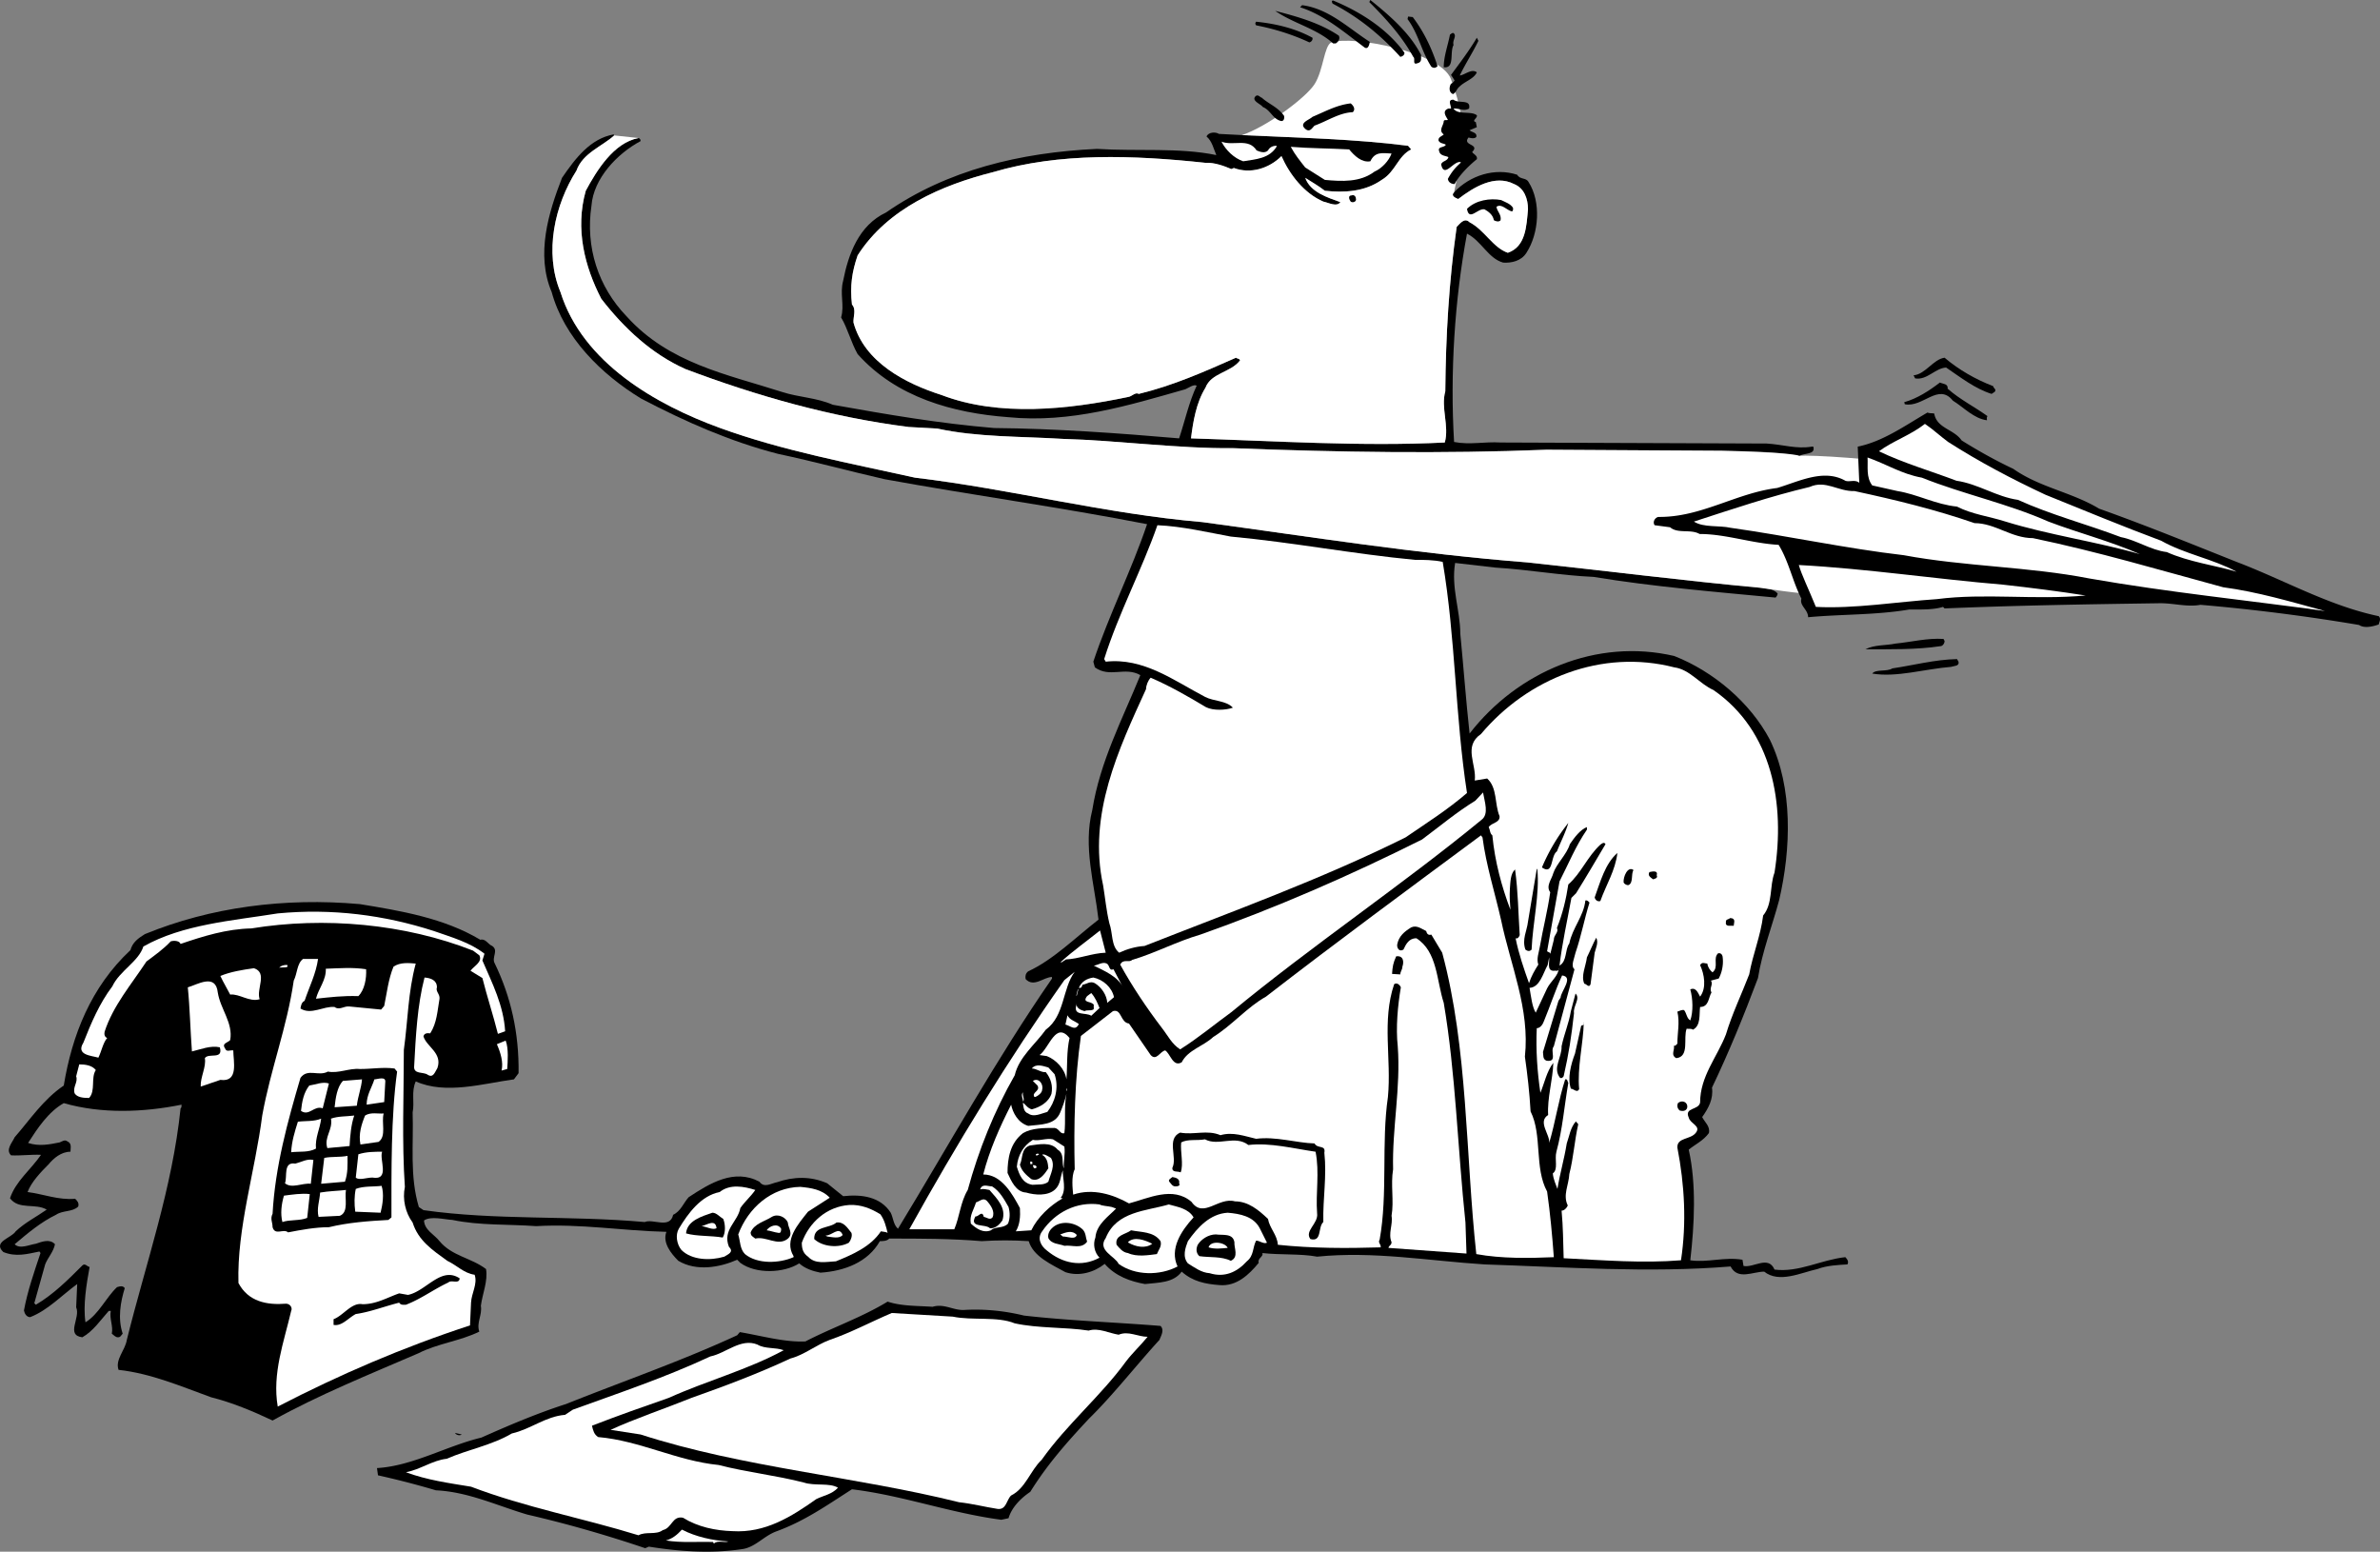
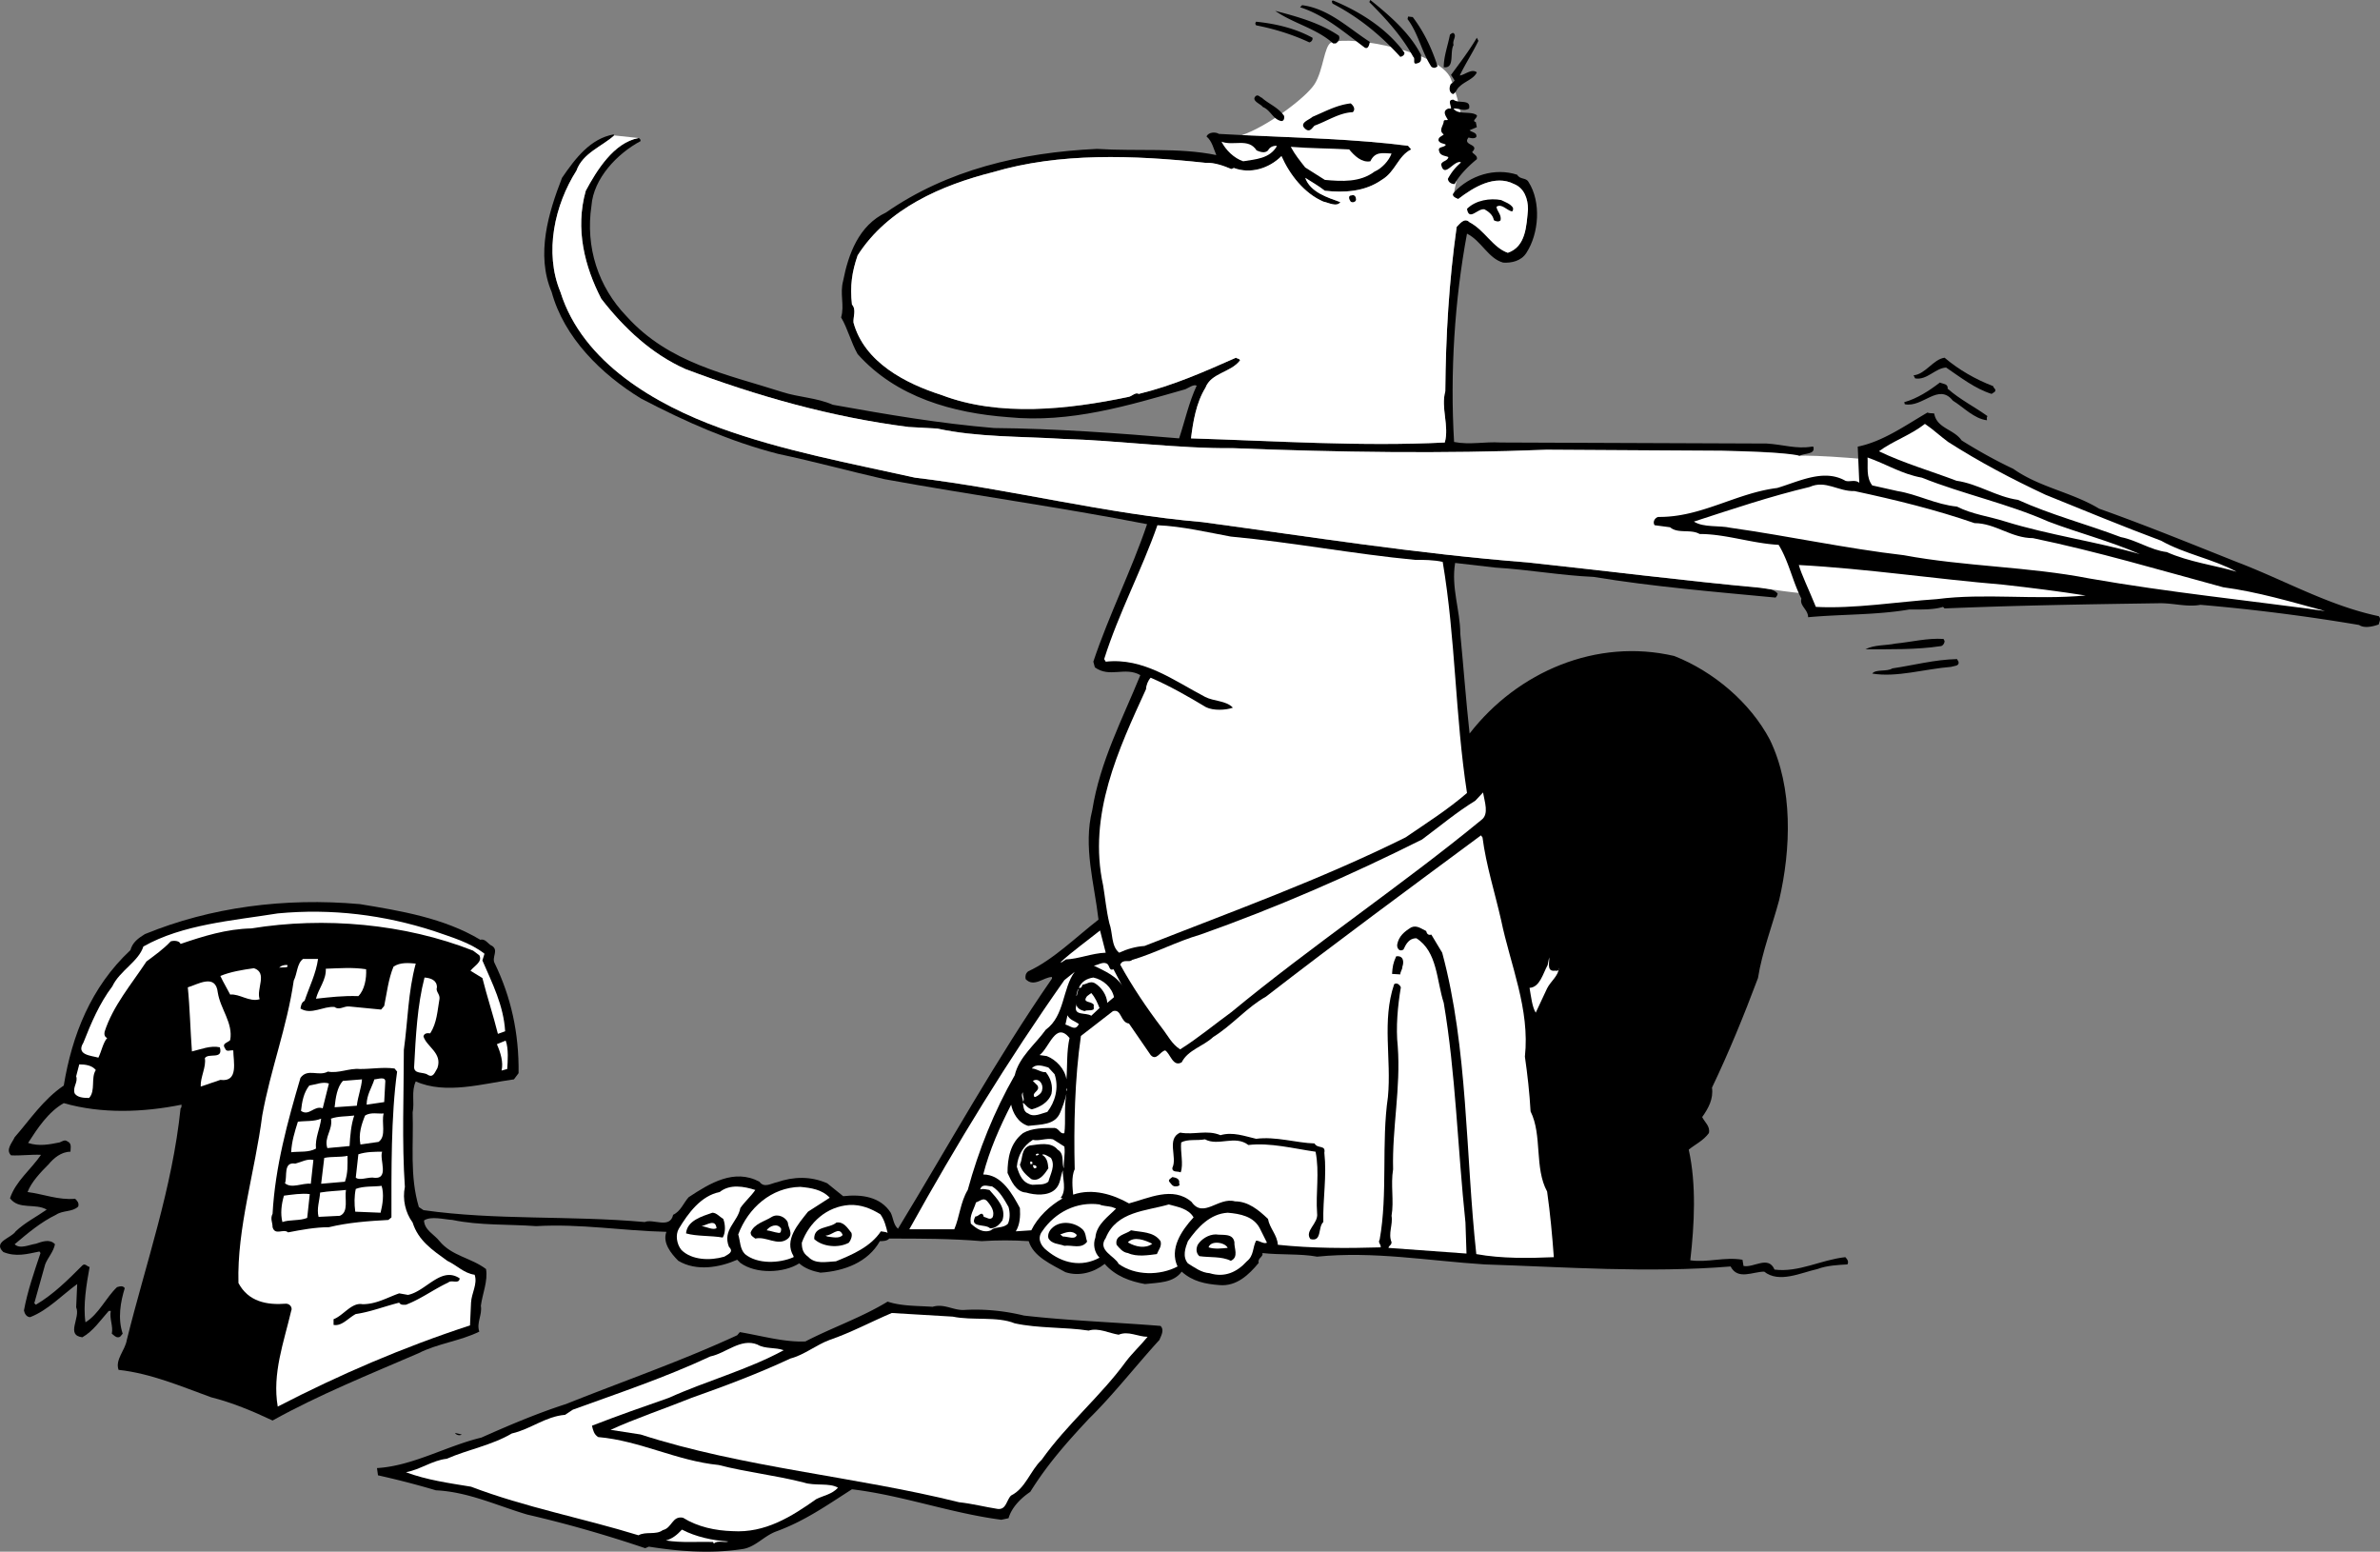
<svg xmlns="http://www.w3.org/2000/svg" width="460.483" height="300.176">
  <rect width="100%" height="100%" fill="#808080" stroke="none" />
  <path fill="#fff" d="M283.136 23.102c.101 0-.7.597-.801 0h.8" />
  <path d="M235.835 25.902c1.48.082 2.965.16 4.453.23 10.808.513 21.867.75 32.148 2.067l.602.703c-2.602 1.297-3 4.297-5.703 5.899-3.297 2.3-7.2 2.5-11 2.101-1.297-1-2.399-1.601-3.797-2.5 1 2.797 4.297 3.797 6.797 4.7-.7 1-2.297.097-3.297-.102-3.703-1.598-6.5-5.2-8.102-8.8-2.398 2.402-6 3.5-9.199 2.3l-.5.2c-1.402-.598-3.3-1.298-5-1.2-14-1.5-28.3-2-41.101 1.8-9.899 2.5-20.399 7-26.2 16.102-1.101 3.2-1.5 5.899-1.101 9.5.902 1 .203 2.399.3 3.5 2.102 7.7 10.102 11.797 17 14 11.2 4.297 24.602 2.797 36.102.399.8-.102 1.399-1 2.098-.602 6.601-1.597 12.703-4.297 18.8-7 .2.203.602.102.801.5-1.8 2.403-5.601 2.403-6.699 5.301-1.8 2.902-2.402 6.602-2.8 9.8 16.199.5 33 1.602 49.1.802.9-3.2-.8-6.7.099-9.903.101-10.898.699-21.097 2.199-31.797.601-.601 1.5-1.902 2.5-.902 2.902 1.5 4.5 4.902 7.402 5.902 3.5-1.203 3.598-5.203 3.899-8.402 0-2-.7-4.098-2.7-4.898-3.699-1.903-7.8.597-10.8 2.898-.5-.2-1.5-.598-.801-1.3 3.101-3.298 7.902-4.798 12.203-3.4.598 1 1.7.5 2.2 1.4 2.5 3.902 2 10-.403 13.702-1 1.598-2.899 2-4.5 1.899-2.899-.801-4.2-4.2-7-5.602-2.399 12.801-3.297 27-2.5 40.301 3.101.602 5.902-.098 9 .102l51.5.199c3.203.199 5.703 1.101 8.703.601h.297c.5 1.598-1.797 1.2-2.7 1.797-4.699-.898-9.898-.898-15-1L299.238 87c-20.101.8-40.101.5-60.601-.3-10.7.1-22.301-1.5-33-1.798-8-.5-16.598-.3-24.301-2l-5.5-.3c-15-1.903-29.399-6-43.2-11.2-6.5-2.902-11.8-7.8-16.3-13.601-3.2-6.2-5.098-13.5-3-20.899 2.101-3.902 5.402-9.3 10.203-10.203.297.102.398.301.398.602-4.5 2.398-9.101 7.199-9.5 12.5-1.199 8 1.301 15.699 6.801 21.398 8.2 9.102 19.399 11.203 30 14.602 3.399 1.101 6.7 1.101 9.899 2.5 10.601 1.898 20.5 3.601 31.199 4.5 11.703.101 24.203 1 35.8 2 1.102-3.301 1.903-7 3.403-10.2-.602-.3-1.5.399-2.203.7-10.899 3.101-22.2 6.601-34.297 5.398-10.602-.797-21.602-3.797-29.102-12.199-1.3-2.3-1.898-4.898-3.199-7.098.7-2.402-.3-4.5.399-7.101 1-5.102 3-10.7 8.3-13.2 11.801-8.199 25.899-11.601 40.801-12.3 7.8.5 15.899-.301 23.098 1.199-.5-1.098-.797-2.7-1.899-3.598.399-.902 1.801-.902 2.399-.5" />
  <path fill="#fff" d="M281.335 37.2c-.7.702.3 1.1.8 1.3 3-2.3 7.102-4.8 10.801-2.898 2 .8 2.7 2.898 2.7 4.898-.301 3.2-.399 7.2-3.899 8.402-2.902-1-4.5-4.402-7.402-5.902-1-1-1.899.3-2.5.902-1.5 10.7-2.098 20.899-2.2 31.797-.898 3.203.801 6.703-.097 9.903-16.102.8-32.902-.301-49.102-.801.399-3.2 1-6.899 2.801-9.801 1.098-2.898 4.899-2.898 6.7-5.3-.2-.4-.602-.298-.801-.5-6.098 2.702-12.2 5.402-18.801 7-.7-.4-1.297.5-2.098.6-11.5 2.4-24.902 3.9-36.101-.398-6.899-2.203-14.899-6.3-17-14-.098-1.101.601-2.5-.301-3.5-.399-3.601 0-6.3 1.101-9.5 5.801-9.101 16.301-13.601 26.2-16.101 12.8-3.801 27.101-3.301 41.101-1.801 1.7-.098 3.598.602 5 1.2l.5-.2c3.2 1.2 6.8.102 9.2-2.3 1.6 3.6 4.398 7.202 8.1 8.8 1 .2 2.599 1.102 3.298.102-2.5-.903-5.797-1.903-6.797-4.7 1.398.899 2.5 1.5 3.797 2.5 3.8.399 7.703.2 11-2.101 2.703-1.602 3.101-4.602 5.703-5.899l-.602-.703c-10.28-1.316-21.34-1.554-32.148-2.066 4.75-1.567 12.414-7.23 14.082-9.899 1.668-2.668 1.832-7.332 3.168-8 4.164-1.5 21.21 1.922 23.164 7 4.168 10.832 1.668 16.332.633 21.965" />
  <path d="M118.835 26.2c-2.297 2.1-6.098 3.402-7.297 6.8-4.203 6.602-6.3 15.8-3.102 23.5 4.301 13.7 18.5 21.8 30.899 26.3 12.101 4.4 25.101 6.802 37.703 9.602 18.5 2.2 36.797 7 55.598 8.598 20.699 2.8 41.199 6.102 62.902 7.8 15 1.602 29.898 3.5 45 4.9 1.098.1 2.598.202 3.398 1.1 0 .302-.199.602-.398.802-11.602-1.102-23.703-2.102-35.203-4-6.598-.301-12.399-1.403-19-1.801l-7.797-.899c-.8 4.797 1 9.2 1 13.7.598 6.097 1.098 12.898 1.797 19.3 9.3-12 24.601-18.5 39.601-15 7.602 3 14.7 9 18.5 16.2 4.5 9.3 4.102 21.097 1.801 31-1.3 4.898-3.3 10-4.101 15.097-2.7 7.203-5.598 14.301-8.899 21.203.3 2.2-.7 4-1.902 5.7.5 1 1.601 1.8 1.3 3.097-1.097 1.5-2.699 2.203-3.898 3.203 1.5 6.7 1.098 14.5.3 21.399 3.298.5 6.599-.7 10.099-.102l.199 1.203c2 .399 4.8-2.101 6 .7 4.703.597 9-1.903 13.703-2.403.398.403.7.903.398 1.403-1.699.097-4 .199-5.8.898-3.2.7-7.399 2.8-10.301.5-2.2 0-5.098 1.7-6.5-1-16 1.3-32 .102-47.598-.398-10.902-.7-21.5-2.602-32.402-1.5-3.2-.602-7.098-.301-10.598-.7.3.7-1 1-.7 1.899-1.901 2.3-4.3 4.601-7.6 4.3-2.7-.199-5.2-.699-7.301-2.601-1.598 2.2-4.5 2.102-7.098 2.402-2.8-.5-5.703-1.5-7.8-3.902-2 1.602-4.903 2.5-7.602 1.602-2.7-1.5-6.2-3-7.098-6-3.102-.2-6-.2-9.102 0-5.898-.5-12-.5-17.898-.5-.402.5-1.3.5-1.8.5-2.302 4.097-6.903 5.8-11.5 6.097-1.5-.297-3-.797-4.102-1.797-3 1.899-8.399 2.098-11.399-.101l-.601-.602c-3.399 1.5-7.899 2.301-11.399.203-1.402-1.402-3.101-3.5-2.3-5.601-8.602-.2-16.602-1.602-25.2-1.102-5.5-.398-10.902-.097-16.2-1.199-1.6-.098-4.202-.8-5.5.102.099 1.898 2 2.699 3 4 2.4 2.898 6.099 3.199 9 5.398.4 2.3-.702 4.8-1 7.102.298 1.8-.901 3.3-.3 5-3.601 1.8-8.101 2.3-11.8 4.199-9.5 4.101-19.2 8-28.2 13-3.8-1.801-7.902-3.5-11.902-4.5-5.797-2.102-11.598-4.602-17.899-5.301-.699-2 1.301-3.8 1.602-5.8 3.7-14.9 8.797-29.298 10.398-44.798.301-.203.102-.5.2-.703-7.399 1.5-15.5 1.801-22.801-.297-3 1.7-5.098 4.899-6.899 7.7 2.102.699 4.102.3 6.102-.102.5-.2 1-.598 1.5-.2.898.4.598 1.2.598 2-1.801 0-3.301 1.302-4.2 2.4-1.601 1.6-3.398 3.5-4.101 5.402 3.101.398 6 1.597 9.203 1.3.398.399.797.797.598 1.5-1.098 1.098-3 .7-4.301 1.598-2.899 1.402-5.399 3.5-8 5.7 1 1 2.8.1 4.101-.098 1.2-.403 2.7-1 3.7.097-.301 1.5-1.399 2.602-1.899 3.903l-2.101 7.5.3.3c3.399-2 6.2-4.8 9-7.601.5-.5.899.199 1.399.3-.598 3.301-1.297 7.399-.797 10.7 2.598-1.602 3.898-4.7 6.098-6.801.601-.2 1.199-.3 1.5.2-.801 2.6-1.399 5.8-.399 8.8-.3.3-.402.7-.902.7s-.797-.4-1.2-.7c.301-1.5-.5-2.898-.199-4.398h-.398c-1.602 1.8-3 3.898-5.102 5.097-3.3-.398-.3-3.797-1.199-5.797l.2-4.5c-2.9 2.098-5.7 5.098-9.102 6.399-.7 0-1.098-.7-1.2-1.301.7-3.8 2-7.5 3.2-11.098l-.2-.3c-2.398.5-4.597 1.097-7 .097-2.097-2 1.602-2.699 2.403-4 1.797-1.699 4-2.797 6-4.199-2.203-1.3-5.402.102-7.102-2.2 1.102-3.3 4-5.5 6-8.398-1.8-.101-4 .2-5.8.098-1.098-1.098.199-2.398.699-3.5 2.902-3.3 5.5-7.3 9.5-10 1.601-9.7 5.203-19 12.902-26.2.399-1.5 1.5-2.3 2.8-3.1 12.7-5.2 27-7.098 41.599-5.798 7.902 1.297 16.3 2.7 23.3 6.899 1-.301 1.5.898 2.301 1.199 1.3.902-.2 2.2.5 3.402 3.098 6.399 4.7 13.399 4.598 21.2l-.899 1.199c-5.898.8-13.199 3-19 .398-.898 2-.199 4-.601 6 .203 6.203-.598 12.301 1.203 18.301l.898.602c14 2 28.301 1 42.801 2.3 1.598-.703 4.899 1.399 5.5-1.402 1.5-.7 2-2.3 3-3.398 4.098-2.7 8.8-5.602 13.7-3 .898 1.3 2.3.3 3.398.097 3.203-1.097 6.5-1.199 9.703.203l3.098 2.5c3.601-.402 7.199.098 9.199 3.2.5 1 .5 2.3 1.402 3.097 9.8-16.097 19-32.797 29.8-48.398V189c-1.6 0-3.5 2.102-5.1.402-.102-.601 0-1.101.5-1.5 4.8-2.203 9.1-6.5 13.6-10-.8-7-3-14.101-1.202-21.203 1.5-9.398 5.8-17.5 9.3-26.097-3-1.7-5.898.597-8.8-1.5l-.297-1.102c3-9 7.398-17.7 10.398-26.598-16.898-3.3-33.8-5.601-50.8-8.703-7-1.597-13.5-3.398-20.598-4.898-9.3-2.399-17.902-6.2-26.5-10.7-7.703-4.699-14.902-11.8-17.3-20.601-3.102-7.3-.602-15.398 2-22.098 2.597-3.8 5.5-7.601 10-8.402l.097.2" />
  <path fill="#fff" d="M368.202 89.902c-2.606 4.973-15 21-16.5 25-2.664.164-11.164-1.203-11.164-1.203-15.102-1.398-30-3.297-45-4.898-21.703-1.7-42.203-5-62.902-7.801-18.801-1.598-37.098-6.398-55.598-8.598-12.602-2.8-25.602-5.203-37.703-9.601-12.399-4.5-26.598-12.602-30.899-26.301-3.199-7.7-1.101-16.898 3.102-23.5 1.2-3.398 5-4.7 7.297-6.8l4.703.5c-4.8.902-8.102 6.3-10.203 10.202-2.098 7.399-.2 14.7 3 20.899 4.5 5.8 9.8 10.699 16.3 13.601 13.801 5.2 28.2 9.297 43.2 11.2l5.5.3c7.703 1.7 16.3 1.5 24.3 2 10.7.297 22.301 1.899 33 1.797 20.5.801 40.5 1.102 60.602.301l33.899.2c5.101.1 14.101.468 15 1 1.734-.298 16.902.702 20.066 1.702m-125.066-60.8c.699.3 1.601.597 2.199 0 .3-.602.902-.903 1.601-.903l.102.102c-1.402 2.398-4.102 2.5-6.5 2.898-1.8-.597-3.402-2.199-4.203-3.797 2.3.899 5.203-.8 6.8 1.7m17.903-.2c1 1.2 2.398 2.598 4.098 2.297.902-1.898 2.3-1.597 4.101-1.5-.5 1.403-1.902 2.903-3.3 3.5-2.801 2.102-6.301 1.903-9.602 1.602l-3.797-2.399c-1.102-1.402-2-2.5-2.8-4 3.597.297 7.597.297 11.3.5m20.898.7c-.398.199-1 .597-1.601.699-.2-1.102 1-.602 1.601-.7" />
  <path d="M262.335 38.402c.203.598-.598.899-1 .598-.297-.398-.598-1.2.203-1.2.398-.198.797.2.797.602m30.402 1.798c0 .202.098.5-.2.702-1-.203-2-1.601-3-.902.099.902 1 1.5.798 2.602-.297.398-1 .199-1.297 0-.203-1.102-1.102-1.7-1.8-2.102-1.302-.3-3 2.402-3.403-.098 1.703-1.703 4.5-2.101 6.601-1.703.801.403 1.801.703 2.301 1.5M385.636 74.7c.101.5.699.6.3 1.1l-.601.4c-3.2-1-6-3.2-8.797-5.098-2.102.097-3.703 2.5-6 2.097l-.3-.597c2.3-.2 3.8-3.102 6-3.403 2.698 2.301 6 4.203 9.398 5.5" />
  <path d="M376.835 75.2c2.402 2.1 5.203 3.5 7.703 5.3-.203.2-.102.5-.102.8-2.5-.3-4.5-2.5-6.601-3.8-2.797-3.5-5.797 1.402-9.297.7l-.102-.4c2.5-.698 4.801-2.198 6.899-3.8.601.3 1.601.2 1.5 1.2" />
  <path fill="#fff" d="M238.136 103.8c11.902 1.102 23.902 3.4 35.601 4.5 1.598 0 3.7 0 5.399.4 2.5 14.8 2.402 29.8 4.699 44.702-3.7 3.2-7.797 5.797-11.899 8.598-16.3 8.102-33.5 14.3-50.5 21-1.699.102-3.398.602-4.898 1.3-1.602-1.3-1.203-3.8-1.902-5.698-.598-2.5-.801-4.903-1.2-7.301-3-13.7 3-26.399 8.301-38 0-.7.399-1.7.899-2.2 3.699 1.598 7.199 3.598 10.699 5.7 1.402.699 3.8.601 5.203.101-1.3-1.402-3.703-1.203-5.402-2.101-6.098-3.2-11.899-7.602-19.2-6.801l-.3-.5c2.8-8.898 7.3-17.3 10.3-25.898 4.801.199 9.801 1.398 14.2 2.199m176.8 3.699-.5-.3.301.202zm19.801 3.8c-.2.302-1.3-.198-1.402-.5l1.402.5" />
  <path d="M376.237 124c0 .5-.402 1-.8 1-4.602.7-9.9.602-14.5.602 1.699-.903 3.898-.7 5.8-1.102 3.098-.3 6.098-1.098 9.3-.898l.2.398m2.699 4c.2.902-.898.8-1.398 1-5.102.402-10.602 2.102-15.3 1.3.698-.898 2.8-.3 3.898-1 4.101-.6 8.101-1.698 12.5-1.8l.3.5" />
-   <path fill="#fff" d="M331.538 133.5c11.398 7.902 13.898 22 11.797 35.3-1 2.7-.297 6-2.2 8.302-.5 4-2 7.5-2.699 11.398-1.5 3.902-3.3 7.602-4.5 11.602-1.699 4.398-5 8.097-5 13.199-.3 1.5-3.101.898-2.199 2.898.3 1.203 2.399 1.602 1.399 2.903-1 1.398-3.7.898-3.598 2.898 1.398 7.2 1.797 14.602.7 21.8-7.403.602-14.903 0-22.7-.398-.102-3.203-.102-6-.402-9.203.5 0 1-.5 1.199-1-1-2 .203-4 .3-6.097.801-3.102 1-6.403 1.7-9.5.101-.301-.399-.403-.399-.7-1.101 1.2-1.3 2.899-1.8 4.297-.5 3.102-1.301 5.703-1.801 8.801-.297-.8-.797-1.898-.899-3 1.102-.8.301-2.7.7-4.2 1.199-4.398 1.5-8.698 2.3-13.3-.199-.3-.101-.8-.601-.7-1.297 4-1.899 8.302-3.098 12.302.2-1.602-2.3-4.102-.2-5.403-.202-3.297.9-6.797 1-10.097-1.3 1.699-1.702 3.898-2.5 5.8-.6-4-.901-8.3-.702-12.5.703 0 1.203-.8 1.402-1.402 1.2-2.898 2.2-6 3.5-8.8 2.3.3-.2 3-.3 4.3l-.4.602-3 9.898c.099.602-.1 1.402.7 1.7 2.2.3.598-1.9 1.399-2.798l4-14.902c-.801-.598 0-2.2.199-3.2 1.101-3.198 1.703-6.5 2.703-9.698-.203-.2-.402-.5-.8-.403-.302 3-2.5 5.301-3.102 8.301-.899 1.3-.399 3.402-1.899 4.3.5-4.3 1.5-8.698 2.3-13.1l.9-.9c2-3.198 3.8-6.3 5.699-9.5-.301-.5-.7-.1-1 .102-2.5 2.297-3.7 5.5-6.2 7.7-.398 2.699-1.101 5.699-2.199 8.398.399.902-.601 1.3-.601 2.3l-.7 2.802c.102-.403-.5-.403-.601-.602l2.402-13.5c1.7-3.3 3.098-6.8 5.3-10v-.5c-1.3.5-2.401 2-3.3 3.3-.601 2-2.601 3.802-3.2 5.602-.3 1.2-1.5 2.5-.6 3.7-.5 3.597-1.4 7-2 10.5-.2 1.199-.7 2.398-.301 3.5-.7 1.097-1.399 2.3-1.801 3.597-1-2.797-2-5.699-2.598-8.699.399.2.7-.3.8-.598-.3-4.5-.3-8.3-.901-12.703-.899.801-.899 2.403-1 3.703-.098 1.399 0 2.797.101 4.098-1.7-4.5-3-9.3-3.5-14.398-.5-.403-.402-1-.7-1.602.599-.898 2.2-.8 2.099-2.098-1-2.402-.399-5.5-2.399-7.3l-2.402.398c.402-3.098-2.297-6.598 1.203-9 9.098-10.8 23.398-16.5 37.398-12.898 3 .398 4.899 3.199 7.602 4.398" />
  <path fill="#fff" d="M286.636 158.602c-15.2 12.5-32.899 24.398-48.399 37.199-3.3 2.398-6.402 5-9.902 7.199-1.598-1-2.399-2.7-3.5-4.098-2.899-3.8-5.797-8.101-8.098-12.3.598-1.2 1.7-.301 2.3-.903 4.4-1.297 8.7-3.597 13.2-4.898 14.7-5.2 28.899-11.399 42.899-18.399 3.5-2.601 6.699-5.3 10.3-7.5l1.5-1.601c.301 1.8 1.2 4.199-.3 5.3" />
  <path d="M303.436 159.2c-.5 1.8-1.5 3.702-2.199 5.5-1.3.902-.601 4.702-2.902 3.1a36.87 36.87 0 0 1 5.101-8.6" />
  <path fill="#fff" d="M286.835 162c.703 5.402 2.402 10.7 3.601 16 1.801 8.7 5.602 17.2 4.602 26.402.5 3.5.898 7 1.098 10.598 2.3 4.602.699 10.902 3.199 15.5.601 4.2 1 8.602 1.3 12.7-4.699.202-10.097.3-15-.598-2.097-19.2-1.597-39.801-6.597-58.301l-2.102-3.5c-.699.199-.898-.301-1-.7-.898-.402-1.8-1.199-2.898-.699-1.3.797-2.402 1.7-2.703 3.297-.098.703.402 1.5 1.203 1 .5-1.097 1.098-2.199 2.5-2.199 4.098 2.602 3.898 8.2 5.297 12.5 2.3 13.5 2.703 28.3 4.203 42.5l.2 6-15.102-1.098c.101-.5.601-.5.601-1.101-.7-1.7.3-3.399 0-5.102.5-2.898-.2-6 .3-9-.202-8 1.5-15.699.9-23.797-.4-3.601 0-7.902.6-11.402-.202-.5-.8-1-1.3-.598-2.402 7.098-.5 14.399-1.2 21.797-1.3 8.903 0 18.703-1.6 27.602-.4.601.3.898.199 1.5-6.598.199-13.2.199-19.899-.5-.101-1.899-1.601-3.2-1.902-5-1.797-1.7-3.797-3.399-6.399-3.399-3.199-.902-6.101 3.399-8.398.098-3.602-3.098-8.3-.7-12.102.3-3-1.698-7-3-10.8-1.698-.098-1.102-.399-3.5.3-4.903-.199-8.398 0-17.5 1.2-25.797l6.199-4.8c1.703-.5 1.402 2.199 3.101 2.398l4.2 6.102c1.101 1.199 1.8-.7 2.8-.903 1 .602 1.5 3.301 3.2 2.301 1.199-2.398 4.199-3.098 6.101-4.898 3.7-2.301 6.598-5.801 10.2-7.801 13.699-10.602 27.699-20.899 41.6-31.2l.298.399" />
  <path d="M312.936 165c-.398 3.402-2.199 6.2-3.3 9.3-.5.2-1-.198-1.098-.698 1.098-3 2-6.5 4.398-8.602m3.102 3.3c-.5.9 0 2.4-.902 2.9-.301.1-.801-.098-1-.5-.098-1.098.8-3.2 1.902-2.4m-18.602-.198c.5 4.8-.898 10.5-1.101 15.597-.399.403-.797.301-1.2 0-.699-2 .301-3.597.5-5.398l1.7-10.2h.101m23.102 1.199c.297.602-.402.7-.703.802-.5-.403-1.098-.7-.7-1.403.5-.097 1.7-.398 1.403.602" />
  <path fill="#fff" d="M83.936 180.102c3.399 1.199 7 2.199 9.801 4.398l-.402 1.3c1.902 4.4 4.101 8.7 4.402 13.7l-1.402.5c-.899-3.598-2.098-7.2-3-10.8l-2.297-1.4c.598-.898 2.398-1.698 1.7-3l-1.2-.898c-13.203-5.203-28.8-6.601-42.902-4.3-4.801.097-9.301 1.5-13.7 3-.199-.602-1.199-.7-1.898-.5-1.402 1.5-3.102 2.699-4.703 3.898-2.899 4.402-6.5 8.602-8.098 13.602-.101.5 0 1 .5 1.199-.8.898-1.101 2.601-1.7 3.8-1.401-.402-4.401-.5-2.901-2.902 1.5-3.797 3.101-7.597 5.601-10.898 1.399-3 5.098-4.801 6-7.7 7.598-4.3 17.3-5 26-6.402 10.5-1 20.598.301 30.2 3.403" />
  <path d="m335.538 178.402-.102.7c-.398-.102-1.699.3-1.5-.7-.101-.601.5-.5.801-.8.5 0 .899.199.8.8" />
  <path fill="#fff" d="M213.936 184.3c-2.699.102-5.199 1.2-7.699 1.302l-.902.597-.098-.097c2.3-2.102 5.098-4.102 7.598-6.102l1.101 4.3" />
  <path d="m308.538 184.3-.8 6.102c-.302.797-.802-.101-1.2-.101-.703-1.5.297-3.399.5-5.102.598-1.199 1.2-2.699 1.797-3.797.5.899-.098 2.098-.297 2.899m24.797 1.199c.101 1.3-.2 2.7-.797 3.8l-1.5.4c.5.8-.402 1.402.098 2.3-.598 1-.5 2.8-2.2 2.8-.199 1.4.2 3.602-1.398 4.4-.3-.298-.8-.098-1.203-.2-.7 1.8.601 5.402-2 5.7-1.2-.598-.2-1.7-.5-2.4.3.102.5-.198.703-.398 0-2.101.5-4.101 0-6.203.398-.097.797-.398 1.297-.297.5.598.5 1.598 1.203 2 .598-1.703.5-4.203 0-6 1.098-.5 1.5.7 1.898 1.399 1.301-1.7.801-4.399 0-6.102.399-.699.899-.297 1.399-.297.101.7.5 1.297 1 1.7 1.3-1 0-2.7 1.101-3.7.7-.101.899.5.899 1.098m-62 1.5c0 .602-.399.902-.399 1.5l-1.601-.098c.101-1.402.203-2.101.8-3.402 1.5-.2 1.5 1.2 1.2 2" />
  <path fill="#fff" d="M300.636 187.8c.3-.1.8.2 1-.3v-.3c-.098 1.6-1.598 2.6-2.301 4l-2.2 4.702c-.699-1.101-.898-3.101-1.199-4.8 2-.102 2.602-2.801 3.5-4.403l.301-1.5c.098 1-.5 2.602.899 2.602M61.538 185.5c-.402 2.902-1.703 5.402-2.602 8.102-.601.3-.699.898-.8 1.5 2.101 1.3 4.402-.5 6.601-.301.899.699 1.8-.2 2.8-.102l6.2.602.598-.7c.5-2.402.8-5.199 1.8-7.601 1.301-.898 3-.7 4.301-.598-1.5 5.598-1.5 10.899-2.3 16.7 0 8.398-.399 17.898.199 26.5-.5 2.398.101 5 1.5 6.898 1.101 3.5 3.8 5.3 6.703 7.402 1.898.899 3.2 2.399 5.297 2.7.601 1.8-.598 3.5-.7 5.398l-.199 4.402c-12.898 4.2-25.199 9.5-37.199 15.7-1.101-6.403 1.2-12.5 2.598-18.5.3-.602-.2-1.403-1-1.403-3.7.301-7.297-.398-9.2-4-.3-10.597 3.2-21.5 4.602-32.398 1.598-8.899 4.8-17.102 6.098-26.102.703-1.398.601-3.297 1.8-4.199h2.903m153.898 2 1.899 3.602c-1-2.2-3.7-3.301-5.7-4.301.801-.102 1.7-.801 2.5-.399.602.297.403 1.5 1.301 1.098m-159.8-.5c-.399.3-1.598 0-1.7.3.399-.5 1.102-.698 1.602-.6.2-.098 0 .202.098.3" />
  <path fill="#fff" d="M70.835 187.5c.101 1.8-.297 4-1.5 5.2-3-.098-5.399.202-8.2.5.5-2 2-3.598 1.903-5.798 2.7-.101 5.2-.3 7.797.098m-20.598 5.8c-2 .602-3.902-1.1-5.7-.898-.5-1-1.3-2.3-1.901-3.601 1.902-.801 4.3-1.2 6.5-1.5 2.699.898.402 4 1.101 6m152.098 5.899c-2 2.8-5.2 5.3-6 8.8-4 7-7 14.5-9.098 22.2-1.402 2.3-1.601 5.3-2.601 7.6h-8.7c9.102-16.398 19-32.6 30-48.198l2-1.602c-2.398 3.2-1.898 8.5-5.601 11.2M84.538 191c-.3.8.598 1.3.5 2.2-.402 2.3-.5 4.702-1.8 6.702-.602-.101-1.2 0-1.302.598.602 2 3.7 3.2 2.7 6.102-.5.8-.801 2-1.899 1.3-.8-.601-2.8 0-2.601-1.703.3-5.699.601-11.699 2-17.097 1.199.097 2.402.5 2.402 1.898m131 1.902-1.3 1.098c-.102-1.5-1.102-3-2.403-3.8-.899-.5-1.598.202-2.399.3-.101.2-.101.602-.5.602h-.199c.5-1.2 1.5-1.801 2.8-2 1.9.398 3.599 1.898 4 3.8M42.136 192c.5 3.2 3 5.902 2.402 9.2-.402.5-1.703.6-1 1.6.297.802.898.302 1.598.4 0 2.1 1.101 6.202-2.5 5.702l-3.801 1.297c-.098-1.797 1.101-3.797.8-5.5.7-1.097 3.602.403 2.903-2.097-1.8-.403-3.703.398-5.402.8-.301-3.902-.399-8.5-.801-12.402 1.8-.5 5.402-2.8 5.8 1m166.403-.598h.098l-.301 1.2h-.098l.3-1.2" />
  <path fill="#fff" d="m212.737 195-1.601 1.5c-1-.7-3.5.102-2.899-2v-.398c0 .898.8 1.3 1.598 1.5.601-.301 1 0 1.703-.301.2-.2 0-.602.098-.899-.399-.8-2.399-.3-1.301-1.703l.8-.597c.801.898 1.2 1.898 1.602 2.898" />
  <path d="M304.538 196c-.5 4.5-1 7.8-2 12.2-.102.1-.3.5-.703.3-1.5-1.898.402-4 .3-6.098.5-2.402 1.403-4.402 1.801-6.8l.899-3.403c1 1-.5 2.403-.297 3.801" />
  <path fill="#fff" d="M208.737 198.102c-.7 1.398-1.5.398-2.601.097l.402-1.797c.398.899 1.398 1.098 2.2 1.7" />
  <path d="M305.538 210.7c-.402.8-1.102-.098-1.602-.098-.699-2 0-4.7.801-6.801l1.2-5.399c.398 0 .6-.3.5-.703-.102 4.301-1.301 8.801-.9 13" />
  <path fill="#fff" d="M206.936 200.8c-.601 2.7-.398 5.302-.601 8-.297-2-2-3.8-3.797-4.5l-1.402-.198c1.902-1.403 3.101-6.602 5.8-3.301m-108.8 5.999-1.098.302c.398-1.602-.203-3.5-.902-5.102l1.699-.7c.601 1.5.402 4.102.3 5.5m-79.597.2c-1 1.5 0 4-1.3 5.402-1.102 0-2.302-.101-2.802-.902-.398-1.3.7-2.098.301-3.3l.598-2.298c1.203 0 2.5.2 3.203 1.098m185.5.8c.898 2.602.098 5.4-1.402 7.302-1.2.3-2.598 1.097-3.7.3-.898-.3-.898-1.3-1-1.8v-.301c.5.398.899 1.101 1.7 1.3 1.5-.402 3.199-1.3 3.8-3 .301-1.5-.101-3-1.101-4.199-.899.098-1.797-.703-2.7-.703.801-1 2.102-.5 3.2-.199l1.203 1.3" />
  <path d="M76.835 207.3c-1.2 8.602-1.098 19.4-1.098 28.2l-.601.5c-3.801.2-7.801.5-11.5 1.402-2.598 0-5.301.5-7.899 1-.902-.8-2.5.7-3-1 0-1-.5-1.601 0-2.601.5-9.102 2.899-17.801 5.399-26.301 1.402-1.898 3.5-.2 5.3-1.2 2.102.4 4.102-.698 6.2-.5 2.402 0 4.402-.398 6.699-.1l.5.6" />
  <path fill="#fff" d="m74.538 209.402-.203 3.797-3.399.5c0-1.898 1-3.297 1.5-4.898.602 0 2.301-.7 2.102.601m-5.5 4.5-4.3.297c.198-1.898.5-3.898 1.597-5.097l3.703-.301c-.102 1.601-.8 3.3-1 5.101m132.598-3.102c0 .602-.801 1.2-1.301 1.4h-.2c-.597-.9 1.2-1.098.602-2.2l-.902-.898c1.101-.7 2.101.597 1.8 1.699m-137.999-1.199-1.2 4.8c-1.699-.601-2.601 1.598-4.199.5.2-1.8.5-3.5 1.598-4.902 1.3-.2 2.601-.8 3.8-.398m142.7 1h.101V211h-.101v-.398m-8.399 2.5c0-.602-.5-1.301 0-1.801-.199.699.399 1.3 0 1.8m8 6.099c-.8.3-1-.9-1.898-1-2 0-4.402 0-6.102 1-2.5 1.902-3 4.902-3 7.702.7 1.5 1.602 3.7 3.602 3.797 1.7.5 4.2.703 5.598-.597 1.101-1 1-2.5 1.5-3.7-.098 1.5.8 3.797-.399 5.297.098.102.2.102.399.102-2.5 1.398-4.899 3.699-6.098 6.199l-3 .2c.797-1.298.898-2.9.797-4.5-1.399-2.598-3.5-6.5-7.098-6.5 1.2-4.7 3.2-9.2 5.399-13.5.3 1.5 1.3 3.5 3.3 4.1 2.399-.3 5.2-.1 6.2-2.6.5-1.2.902-2.298 1.199-3.598-.5 2.597-.098 5.3-.399 7.597" />
  <path d="M326.436 214.3c-.199.7-1 .7-1.5.5-.398-.398-.5-.898-.3-1.398.8-.703 2-.203 1.8.899" />
  <path fill="#fff" d="M74.237 215.402c-.5 1.7.598 4.399-1 5.5l-3.5.5c-.402-2 .2-3.902.899-5.601 1.101-.7 2.5-.301 3.601-.399m-5.699.398c-.602 1.7-.8 4-.902 5.9l-4.301.402c-.7-2.102 1.101-3.5.703-5.7 1.398-.5 3-.402 4.5-.601m-6.402.601c-.2 1.899-1.2 3.7-1 5.797-1.5.801-3.098.5-4.801.703.101-2.101.703-4 1.3-5.902 1.403-.2 3.102 0 4.5-.598" />
  <path d="M236.136 219.602c2.402-.7 4.699.199 6.902.699 3.797-.5 7.797.8 11.297.898.601 1.102 2.203.203 1.902 1.801.5 4.602-.3 8.8-.2 13.402-1.1 1-.202 3.899-2.5 3.297-1.202-1.597 1.599-3 1.298-5-.297-3.898.5-7.898-.297-11.898-4.203-.602-8.8-1.801-13-1.301-2.602-2-5.8.3-8.402-1.098-1.598.297-3.301-.101-4.598.598-.203 1.8.5 4.2-.102 5.8-.5-.3-1.699.102-1.601-.898 1-2-1.2-5.601 1.5-6.8 2.703.5 5.203-.602 7.8.5" />
  <path fill="#fff" d="M205.936 221.8c.2 1.5-.199 2.9-.101 4.2-.5-1 .203-2.8-1.2-3.598-1.3-1.601-3.699-1-5.398-.8-1.7.597-1.3 2.398-1.902 3.699.3 1.199 1.203 2 2.203 2.8 1.5.598 2.598-1 3.297-2.101-.098-1-.2-2-1.2-2.598.301-.3 1.2.297 1.7.598.902 1.5-.098 3.102-.5 4.602-.797.699-2 .5-3.098.597-1.902-.297-2.5-1.898-3-3.5.2-2.199 1.2-4 3.098-5.199 1.101.3 2.703-.398 3.902-.098l2.2 1.399m-132.001.999c-.601 1.5 1.602 5.602-1.898 5-1.102 0-2.602.602-3.203 0l.5-4.5c1.5-.5 3.203-.5 4.601-.5" />
  <path fill="#fff" d="M201.038 223.3c-.203.102-.3.302-.602.2-.199-.2.399-.5.602-.2m-133.801.302c0 1.8.098 3.3-.5 5l-4.601.398.601-5c1.399-.3 3-.098 4.5-.398m-6.601.8-.5 4.598c-1.598-.2-3.7 1-5-.098.5-1.3-.399-4.203 2-3.8 1.199-.301 2.3-1 3.5-.7m139.101.398v.4h-.402v-.5c.203 0 .3 0 .402.1m.801.9c.098.202-.102.202-.203.3-.399.102-.399-.3-.5-.598.3 0 .601 0 .703.297" />
  <path d="M228.136 228.902c.3.5-.301.598-.598.598-.703.102-1-.598-1.3-.898-.302-.403.398-.7.597-.903.601.102 1.5.301 1.3 1.203" />
  <path fill="#fff" d="M73.835 229.402c.5 1.598.203 3.598-.2 5.2l-4.898-.2c-.2-1.5-.2-3 .098-4.402 1.5-.598 3.5-.398 5-.598m121.301 4.098c.3 1.102.3 2.2-.098 3.2-.903 1-2.5.5-3.301 1.3-1.5.602-2.8-.3-3.902-1.3-.297-1.598.601-2.7 1-4.098.703-.2 1.402-1 2.101-.301.801.898 1.602 2.101 1.102 3.199-.5.602-1.102 0-1.703-.098-.297-1.402-1.098.098-1.598-.101-1.3 2.3 1.898 1.398 2.8 2.3 1.098.098 1.9-.8 2.4-1.5.8-2.402-1-4.199-2.5-5.902-.7-.098-1.102-.297-1.802-.098.403-1.199 1.403-.601 2.301-.601 1.5.902 2.399 2.601 3.2 4m-49-3.3c-.899 1.3-2 2.202-2.899 3.5-.5 2.702-3.5 4.202-2.2 7.5 1 1-.1 1.402-.901 1.902-2.7.8-6.301.699-8.301-1.301-.899-1.102-1.2-2.899-.5-4.102 1.8-3 4.3-6.398 7.902-7.097 2-1.602 4.7-1.102 6.899-.403" />
  <path fill="#fff" d="m160.538 231.7-4.203 2.702c-1.899 2.399-4.7 5.5-2.797 8.598v.2c-2.703 1.202-7 1.402-9.402-.598-1-1-.899-2.5-1.301-3.801 1.902-5.102 6.402-9.102 12-9.2 2.101.2 4.203.5 5.703 2.098M66.936 230.2c-.3 1.6.602 4.3-1.199 5l-4.101.202c-.399-1.601.199-3.101.3-4.703 1.801-.297 3.2-.297 5-.5m-7.5 5.403c-1.398.597-3.398.3-4.8.8-.399-1.601-.2-3.402.3-5.101 1.5-.2 3.5-.5 5-.301l-.5 4.602m155.7-2.102.8.3c-1.3 1.4-3.8 3-4 5.602-.5 1.297-.199 2.899.801 3.899-3.5 1.898-7.2 1.101-10.2-1.399-1.202-.902-1.901-2.402-.901-3.703 2.5-3.699 6.699-5.797 11.101-5.199.5.3 1.598.3 2.399.5" />
  <path fill="#fff" d="M230.936 235.5c-2.398 2.602-4.699 6.102-3.101 9.5-3.399 1.8-8.2 1.8-11.399-.5-.699-1.5-4.199-2.598-2.5-5 2.102-5.2 7.801-5.2 12.2-6.5 1.8.5 3.8.8 4.8 2.5m-60.601-.598c.8 1.098 1.101 2.399 1.402 3.598-.3-.2-.8-.2-1.3-.3-2 3-5.5 4.5-8.7 5.8-2 .102-4 .602-5.402-.898-1-.7-1.2-1.602-1.2-2.7 1.403-3.902 4.801-7 9.2-7.3 2.3-.102 4.203.699 6 1.8" />
  <path d="M139.936 235.8c.399 1 .5 2.602-.101 3.602-2.297-.402-5-.203-7.098-.8.2-2.5 3.098-3.301 5.098-4 .8 0 1.402.8 2.101 1.199" />
  <path fill="#fff" d="m243.737 237.602 1.399 2.8c-.7.297-1.399-.402-2.098-.402-.703 1.3-.402 2.902-1.8 4-1.903 2.102-4.302 3.2-7.2 2.3-1.602-.1-2.902-1.1-4.203-1.898-1.098-1.3-.5-3 0-4.3 1.902-2.7 4.3-5.301 7.703-5.5 2.398.199 5 .699 6.2 3" />
  <path d="M152.436 236.5c0 1 1.2 2.2-.101 3.2-1.899 1.402-4.098-.598-6.2-.098-.5-.403-.898-.5-.898-1.2.7-1.703 2.7-2.101 4.098-3 1.203-.703 2.703.098 3.101 1.098" />
  <path fill="#fff" d="M138.636 237.602c-.801.398-1.899-.301-2.899-.403 1-.199 2.7-1.5 2.899.403" />
  <path d="M164.737 238.5c.2.602-.101 1.402-.5 1.902-2 1.098-5.101.797-6.7-.703-.1-2.597 2.9-2 4.298-3.199 1.402-.2 2.101 1 2.902 2m44.801-.598c.598.7.5 1.5.797 2.297-1.098 1.5-2.899.602-4.399.801-1-.398-2.5-.3-3.101-1.5-.2-.898.402-1.7.902-2.098 1.7-1.402 4.399-.902 5.8.5" />
  <path fill="#fff" d="M151.136 237.7c0 .3 0 .902-.5.8-.801-.098-1.5-.398-2.301-.5.5-.8 2.101-1.5 2.8-.3" />
  <path d="M224.538 240.102c.297 1-.402 1.699-.703 2.5-1.598.199-3.899.597-5.598-.2-1-.101-1.7-1-2.2-1.601-.401-1.899 1.798-2 2.798-2.801 1.902.402 4.402.2 5.703 2.102" />
  <path fill="#fff" d="M163.038 238.902c-.602.797-2.102.399-3 .297l-.3-.199c1.198.102 2.597-1.898 3.3-.098m45.297 0c-.297 1-1.7.297-2.7.297l-.5-.398c1.102-.399 2.301-.899 3.2.101" />
  <path d="M238.835 240.3c-.098 1.102.902 2.9-.7 3.602-1.8-.902-4.097-.601-6.097-.902-.703-.7-.602-1.5-.3-2.2.698-1.1 2.097-2 3.5-2 1.3.2 3.3-.3 3.597 1.5" />
  <path fill="#fff" d="M222.936 240.602c-1.3 1-3.199.597-4.601-.2l-.098-.101c1.2-1.2 3.3-.399 4.7.3m14.601.801c-1.102.098-2.5.297-3.703-.101.402-1.399 3.203-1 3.703.101" />
  <path d="M88.936 247.3c-.101 1.2-1.601.2-2.199.802-2.8 1.3-5.3 3.199-8.2 4.3-.5 0-1 .098-1.3-.402-2.8.7-5.601 1.8-8.402 2.2-1.5.8-2.7 2.402-4.297 2.1v-1.1c1.898-.7 3.5-3.298 5.598-2.9 2.699 0 4.8-1.3 7.101-2.1l1.7.3c3.5-.7 6.398-5.598 10-3.2m91.499 5.5c2.301-.698 4.102.802 6.301.602 3.899-.203 7.7.2 11.399 1.098 8.8 1 17.8 1.3 26.402 2 .797.8.098 1.902-.203 2.7-4.399 4.8-9 10.702-13.598 15.202-4.402 4.7-8.101 8.899-11.402 14.2-1.797 1.199-3.598 3-4.2 5.097l-1.398.301c-9.902-1.3-19-4.7-28.902-5.898-5 3.199-9.098 6.097-14.5 8.097-2.598.903-4.2 3.203-6.899 3.5-6.101.903-12.199.403-17.898-.5l-.703.301c-7.399-2.5-15-4.7-22.797-6.5-5.8-1.7-11.402-4.398-17.703-4.7a164.943 164.943 0 0 0-11.2-2.898L72.937 284c6.899-.398 13.5-4.3 20.2-5.898 5.402-2.403 10.8-4.7 16.402-6.5 11-4.403 22.297-8.301 33.098-13.301l.5-.602c4.199.703 8.699 2 12.699 1.801 5.203-2.7 10.8-4.598 15.902-7.7 2.7.9 5.899.802 8.7 1" />
  <path fill="#fff" d="M184.335 254.7c3.8.8 8.601-.098 12 1.3 4.601 1 9.703.7 14.3 1.402 1.903-.601 3.903.5 5.801.797 1.899-.797 3.7.403 5.602.403-1.203 1.5-3 3.199-4.203 4.8-4.797 6.598-11.399 12.098-16.297 19-2.203 2.098-3.102 5.5-5.902 6.899-.899.8-.899 2.8-2.598 2.601-2.602-.402-4.8-1-7.5-1.3-20.102-5-41.8-6.7-61.602-13.102l-5.8-.898c4.8-2.2 10.5-4.102 15.699-6.2 6.5-2.3 12.902-4.703 19.101-7.601 2.7-.7 4.899-2.602 7.602-3.602 4.098-1.398 8-3.5 12-5.199 3.898.2 7.898.5 11.797.7" />
  <path fill="#fff" d="M151.636 261.2c-7 3.8-14.899 5.902-22.2 9.202-4.898 1.7-10 3.5-14.898 5.399.2.898.398 1.699 1.2 2.199 8.097.7 15.198 4.602 23.3 5.402 5.398 1.399 11.098 2 16.5 3.399 2.098.699 5 0 6.598 1-1.2 1.3-2.801 1.5-4.2 2.199-4.8 3.402-9.898 6.602-16.199 6.2-3.3-.098-6.7-.798-9.601-2.598-2.098-.403-2.098 2-3.899 2.398-1.3 1-3.3.2-4.7 1-10.702-3.3-21.901-5.398-32.401-9.398-4.301-.7-8.598-1.301-12.598-2.801 2.797-.5 5.098-2.301 7.898-2.602 4.102-1.797 8.7-2.597 12.602-4.898 3.598-.801 6.5-3.301 10.297-3.602l1.5-1c9.101-3.297 17.8-6.199 26.601-10.297 3-.601 5.899-3.601 9.102-2.3 1.5.898 3.5.5 5.098 1.097" />
  <path d="M89.335 277.5c-.399.3-1.098.102-1.297-.3l1.297.3" />
  <path fill="#fff" d="M140.936 298.2c-.8.3-2.101-.298-2.8.402l-.2-.301c-2.898-.102-6.101.199-9.101-.301 1.203-.3 2.203-1.098 3.101-2.098 2.7 1.399 5.899 2.098 9 2.297" />
  <path d="M274.936 10.602c0 .597.2 1.398-.601 1.597-1.2.5-.399-.898-.899-1.199-2.199-4-5.3-7.398-8.5-10.598l.2-.402c3.601 2.902 7.601 6.3 9.8 10.602m-3.199-.402c0 .5-.402.702-.8.8-3.9-4.3-8.102-7.7-13.102-10.3-.098-.2-.297-.598.101-.598 5.102 2.097 10.399 5.398 13.801 10.097m-6.699-2.097c-.102.5-.3 1.5-1 1.097-4-3-7.8-6.297-12.5-7.797l.398-.402c5.2.7 8.899 4.402 13.102 7.102m-6-1.2c.297.598-.102 1.2-.602 1.5h-.5c-3.199-2.902-7.8-3.902-11.199-6.3 4.2 1.097 8.598 2.3 12.3 4.8M273.335 3.3c2.203 2.9 3.703 6.102 4.8 9.5-.398.4-.8.4-1.199.102-1.898-2.902-2.5-6.402-4.601-9.203l.101-.5.899.102M253.936 7.3c.102.4-.199.802-.601.9-3.2-1.5-6.7-2.598-10.297-3.298-.203-.3-.203-.402 0-.703 3.898.403 7.598 1.301 10.898 3.102M281.237 8.7c-.8 1.402.3 4.6-1.902 4.3 0-2.098.8-4.2 1.203-6.3.2-.098.398-.4.7-.298.698.598-.302 1.399 0 2.297m4.8-.797c-1.102 2.297-2.5 4.399-3.602 6.7 1-.102 2.301-1.403 3.301-.602-.601 1.3-2.3 1.7-3.402 2.8-.5.4-.598 1.102-1.2 1.4-.8-.298-.8-1.298-.398-2 .3-.098.5-.4.7-.598-.2-.403-.5-.801-.7-1.102 1.7-2.3 3.598-4.8 5-7.2l.3.602M284.237 21c-1.101.602-1.902-.098-3 0 .8 1.3 3.399.402 4.5 1.3.2.5-1.101 1.102-.2 1.302l.2 1-1.402.597c.402.403 1.5.403 1.3 1.301-.398.402-1.097.2-1.5.102-1.3 1.597 2.301 1.199.7 2.8.203.399 1.101.7.902 1.399-1.601 1.3-3.402 3.101-4.3 4.8-.602 0-1.2-.3-1.301-1 .699-1.3 1.5-2.3 2.601-3.199-1.402-.601-3.3 3.297-3.902.399.203-.7 1.203-.602 1.402-1.399-.5-.3-1.601-.203-1.8-1.203-.301-.898 1-.597 1.3-1.199-.402-.3-1.101-.2-1.402-.8-.098-.7.601-.798 1-1.2-1.098-.8 0-1.7 0-2.598.203-.3.5-.101.8-.203-.199-.5-1.3-1.699.102-2.199h.5c.098-.5-.8-1.8.5-1.7 1 .802 3.399-.198 3 1.7m-22.5.7c-2.601.1-4.902 1.702-7.402 2.6-.5.5-.899 1.302-1.7.7-1.5-1.2.7-1.8 1.301-2.398 2.399-1 4.7-2.301 7.399-2.602.5.402 1 1.102.402 1.7m-13.301.702c.102.399 0 1.098-.601 1-1.598-.402-2-2.101-3.5-2.703-.399-.597-2.297-1.199-1.399-2.097.5-.403.801.199 1.2.3 1.3 1.2 3.101 1.797 4.3 3.5M374.237 80c.5 2.902 3.8 3 5.3 5.2 3.2 2 6.599 3.902 10 5.5 5.099 3.6 11.298 4.5 16.599 7.702 9 3.2 17.8 6.797 26.601 10.297 9.2 3.5 17.899 8.5 27.5 10.5.5.5.098 1.102 0 1.602-1.101.398-2.8.8-3.8.101a378.03 378.03 0 0 0-30.7-3.902c-2.601.5-5.402-.398-8.2-.3-13.8.202-26.901.402-41.3 1l-.3-.298c-1.9.598-4.4.5-6.5.5-6.4 1.098-13.102.899-19.602 1.5 0-1.5-1.7-2.203-1.297-3.601-1.703-3.301-2.402-7.102-4.402-10.399-5.301-.3-10.2-2.101-15.301-2.101-1.7-1-4.2 0-5.7-1.301l-3-.398c-.398-.602 0-1.403.7-1.602 8.3.102 15-4.598 23-5.598 4.101-1.203 9-3.8 13.203-1.402.797.3 1.898-.3 2.7.402l-.302-7c4.899-1 9.2-4.101 13.5-6.601.399.199.899.101 1.301.199" />
  <path fill="#fff" d="M376.936 85.5c6.102 3.902 12.399 7.2 18.801 10.2 7.399 3 14.899 6.1 22.399 8.902 4.601 2.597 10 3.5 14.601 6-4-1.2-9.3-1.903-13.5-3.801-3.2-.399-5.8-2.301-8.902-2.899-6.598-2.5-13.5-4.3-19.899-7.203-4.199-.597-7.699-3.097-11.898-3.699-5-1.898-10.203-3.398-15-5.7 2.7-2 6.098-3.1 8.898-5.3 1.5 1 3 2.402 4.5 3.5m-5.101 6.902c8 3.2 16.601 5 24.5 8.5 5.8 2.2 12 3.797 17.703 6.297-8.3-2.398-17.602-3.699-26-6.297-3.102-1-6.5-1.402-9.402-2.902-4.098-.398-7.7-2.398-11.5-3l-4.899-1.098c-1.2-1.601-.8-3.5-.902-5.402 3.703 1.3 6.601 3.2 10.5 3.902m15.703 20.7c5.398.597 10.898 1.3 16 2.097-9.902.903-19.5-.5-28.8.703-7.5.5-16 1.899-23.403 1.5-1.528-3.754-2.746-6.164-3.297-8.101 13.098.699 26.297 2.699 39.5 3.8m5.797-8.999c12.5 2.597 24.601 6.199 36.8 9.5 6.7.898 13.102 2.8 19.7 4.597-15.098-2.097-30.2-3.597-45.598-6.297-11.8-2.3-24.101-2.3-35.902-4.5-11.2-1.3-22.2-3.703-33.5-5.3-2.2-.5-5.2 0-7.098-1.2 7.399-2.402 14.8-4.902 22.399-6.703 3.101-1.398 5.5.903 8.699.801 7.902 1.7 15.703 3.602 23.203 6.2 4 0 7.098 2.902 11.297 2.902" />
</svg>